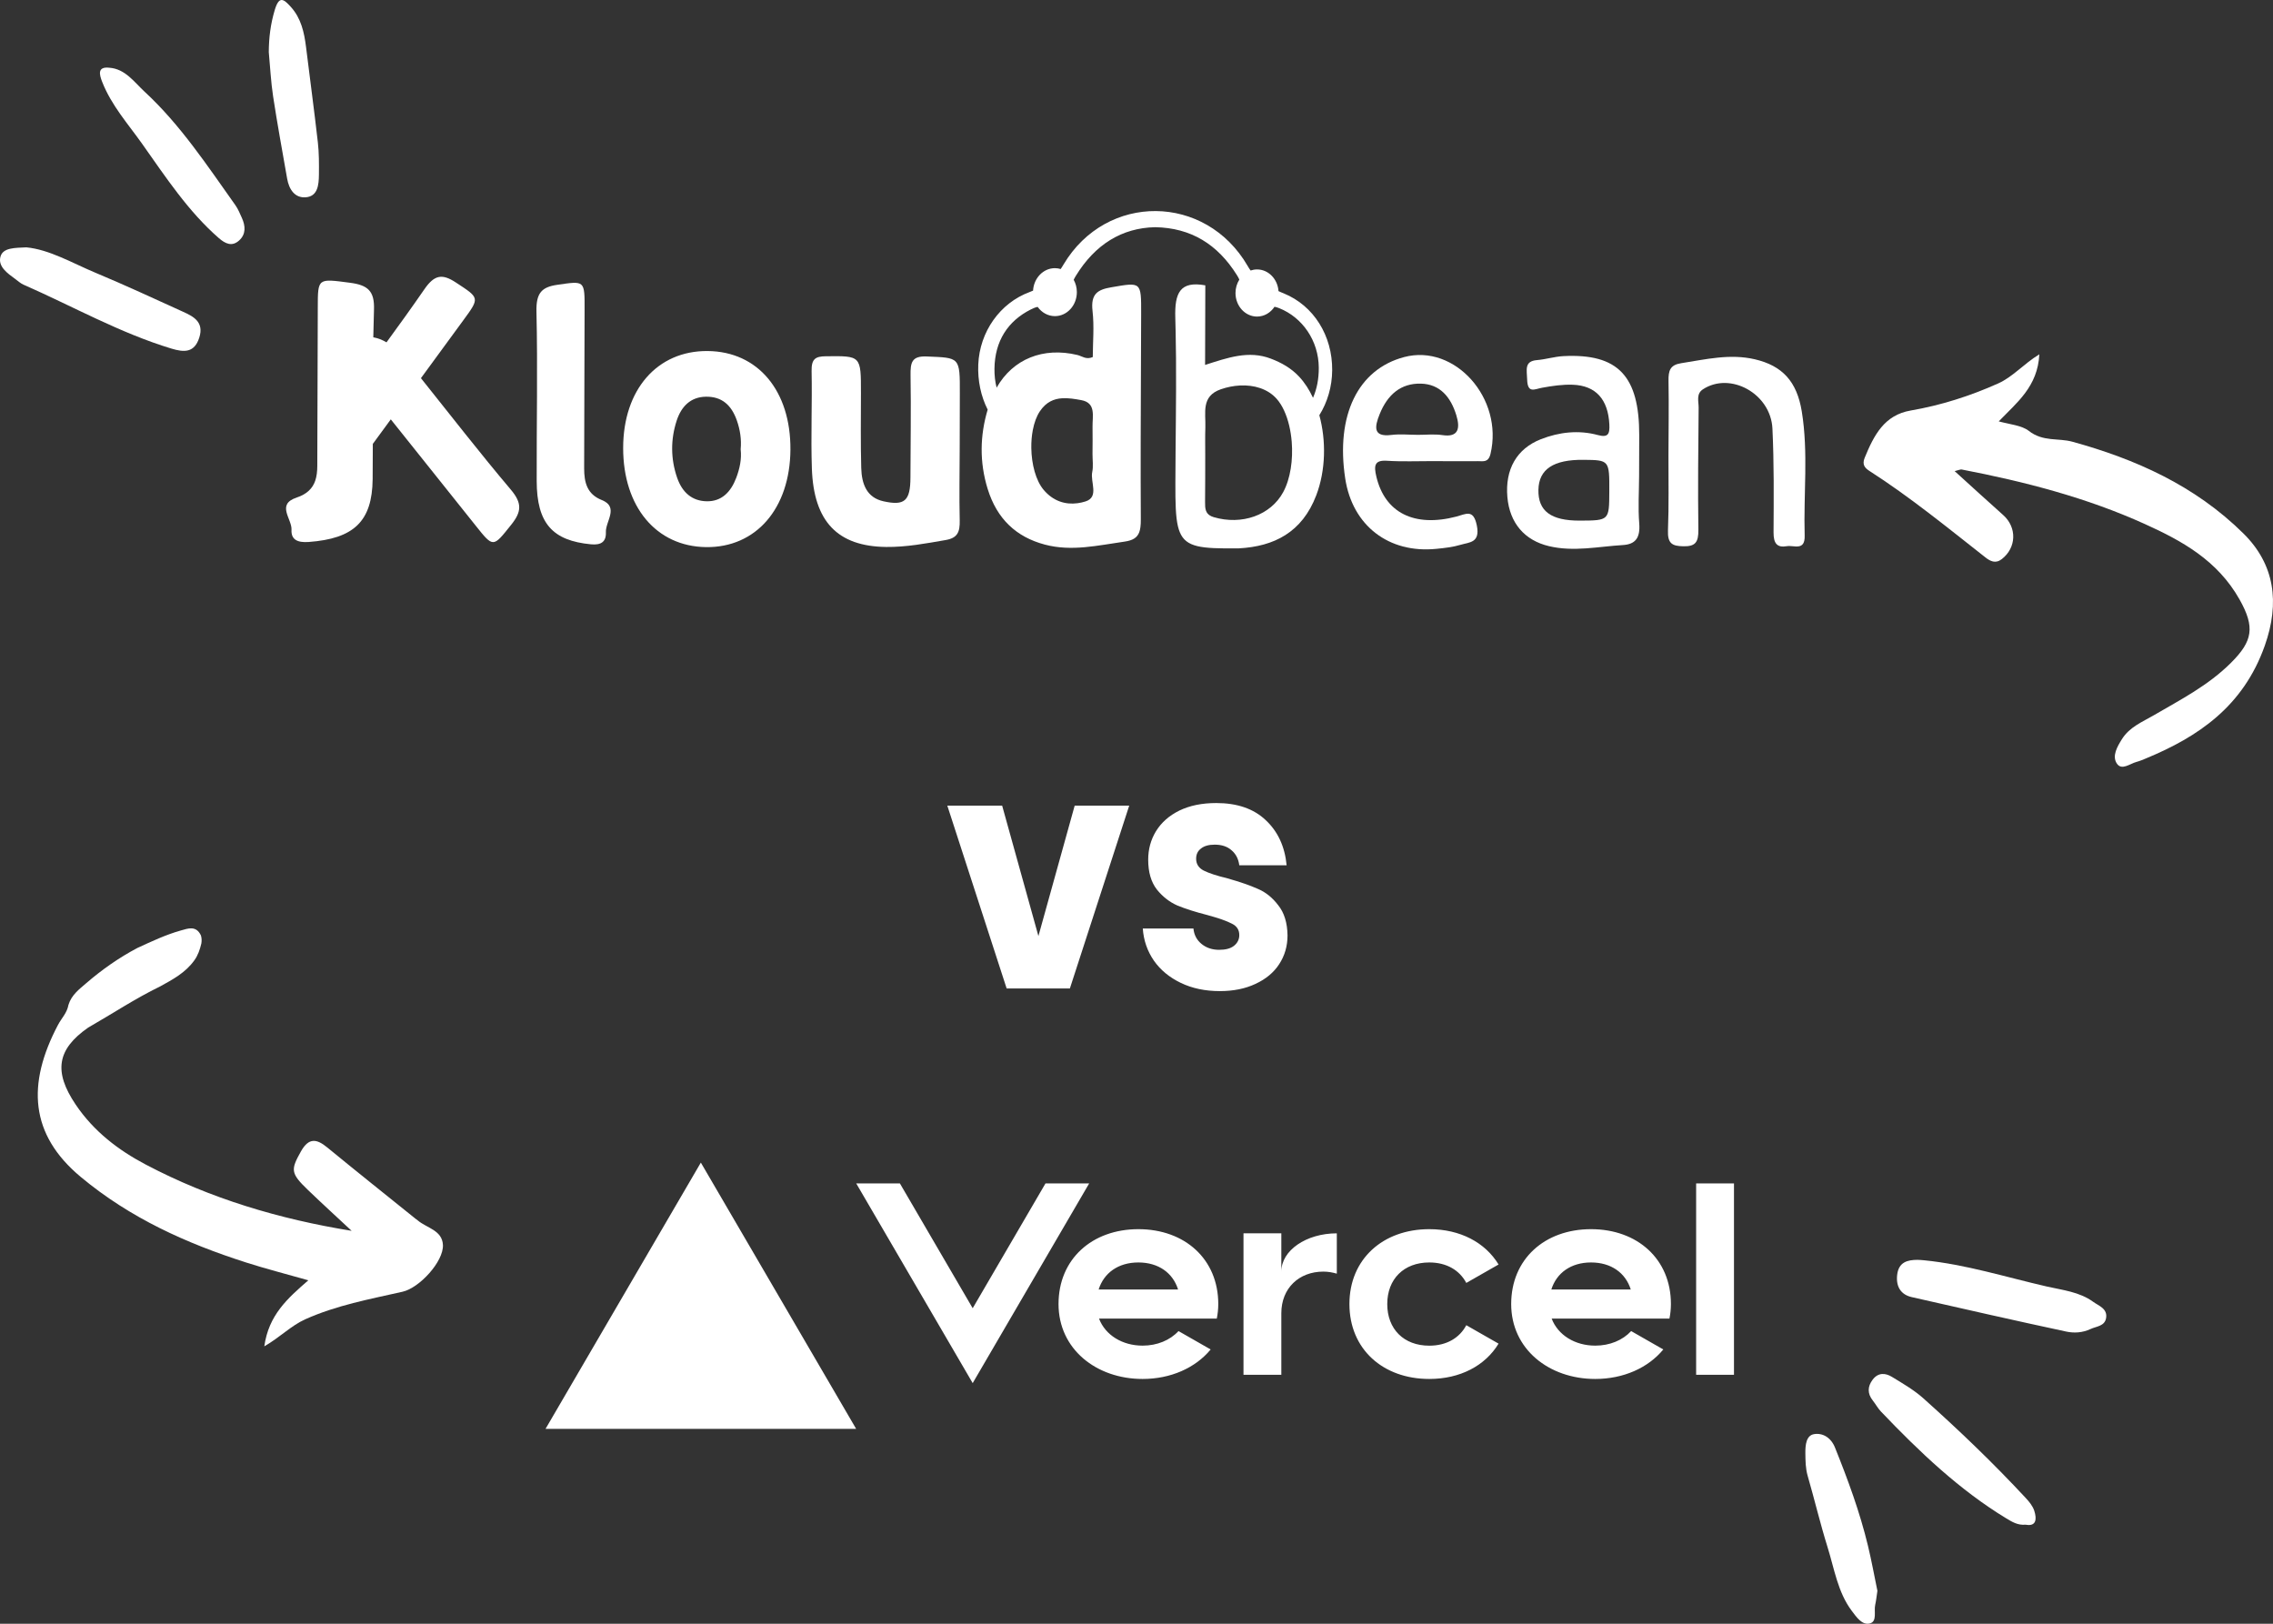
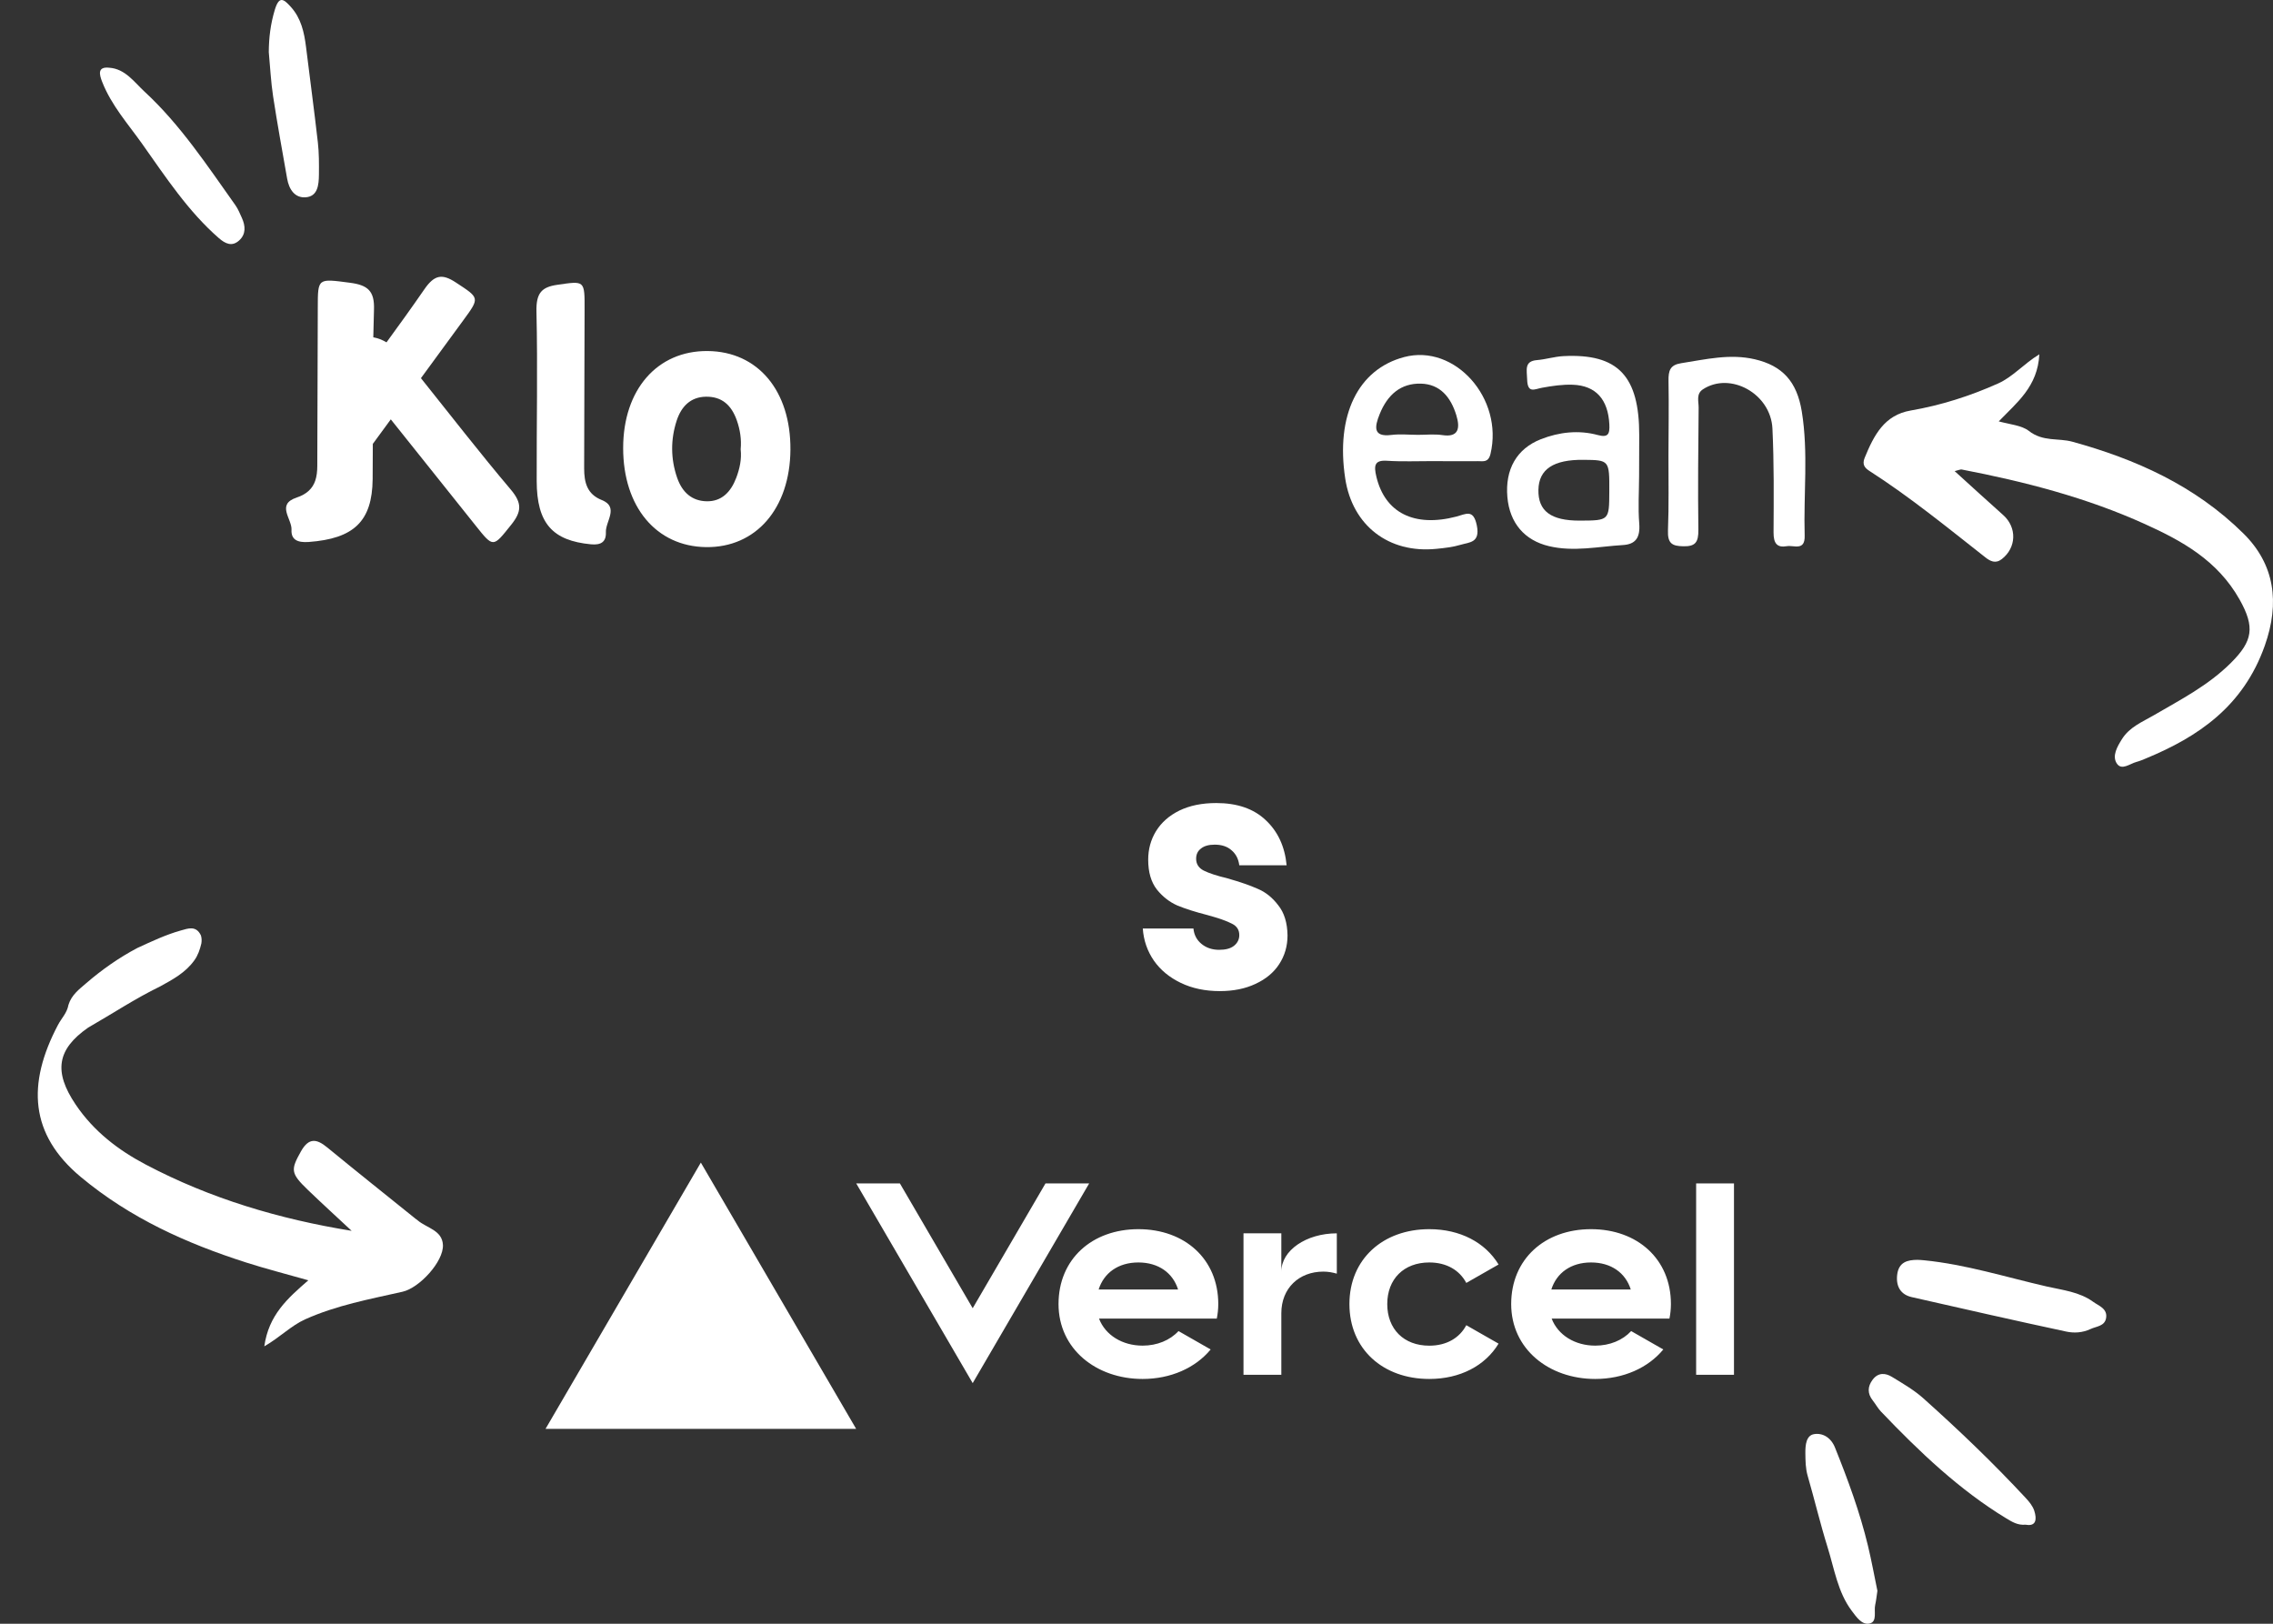
<svg xmlns="http://www.w3.org/2000/svg" width="350" height="250" viewBox="0 0 350 250" fill="none">
  <rect x="0" y="0" width="350" height="250" fill="#333333" stroke="none" />
-   <path d="M159.897 144.121L165.48 124.044H173.877L164.741 152.192H155.006L145.87 124.044H154.314L159.897 144.121Z" fill="white" />
  <path d="M187.828 152.596C185.582 152.596 183.583 152.175 181.83 151.335C180.076 150.494 178.692 149.351 177.677 147.904C176.662 146.425 176.093 144.777 175.97 142.961H183.768C183.86 143.936 184.275 144.726 185.013 145.332C185.752 145.937 186.659 146.24 187.736 146.24C188.72 146.24 189.473 146.038 189.996 145.634C190.55 145.197 190.827 144.642 190.827 143.97C190.827 143.163 190.442 142.574 189.673 142.204C188.904 141.8 187.659 141.363 185.936 140.892C184.091 140.422 182.553 139.934 181.322 139.43C180.092 138.891 179.031 138.067 178.139 136.958C177.247 135.814 176.801 134.284 176.801 132.367C176.801 130.753 177.2 129.29 178 127.978C178.831 126.633 180.03 125.574 181.599 124.8C183.199 124.027 185.09 123.64 187.274 123.64C190.504 123.64 193.042 124.514 194.887 126.263C196.763 128.012 197.84 130.332 198.117 133.225H190.827C190.704 132.249 190.304 131.476 189.627 130.904C188.981 130.332 188.12 130.047 187.043 130.047C186.121 130.047 185.413 130.248 184.921 130.652C184.429 131.022 184.183 131.543 184.183 132.216C184.183 133.023 184.567 133.628 185.336 134.032C186.136 134.435 187.366 134.839 189.027 135.243C190.935 135.781 192.488 136.319 193.687 136.857C194.887 137.361 195.933 138.202 196.825 139.379C197.748 140.523 198.224 142.07 198.255 144.02C198.255 145.668 197.825 147.148 196.963 148.459C196.133 149.737 194.918 150.746 193.318 151.486C191.75 152.226 189.919 152.596 187.828 152.596Z" fill="white" />
  <path d="M13.564 158.223C8.768 161.567 8.231 164.998 11.652 170.066C14.465 174.233 18.262 177.096 22.416 179.288C32.395 184.554 43.005 187.694 54.146 189.506C51.906 187.415 49.644 185.352 47.432 183.227C44.73 180.633 44.751 180.125 46.32 177.309C47.553 175.096 48.773 175.339 50.403 176.677C54.881 180.355 59.41 183.959 63.92 187.592C64.055 187.701 64.2 187.795 64.332 187.907C65.718 189.081 68.096 189.407 68.203 191.681C68.323 194.236 64.581 198.293 61.995 198.88C56.927 200.029 51.825 200.958 46.985 203.134C44.822 204.106 43.14 205.881 40.697 207.291C41.38 202.48 44.219 199.953 47.477 197.122C43.985 196.128 40.87 195.337 37.807 194.352C28.721 191.432 20.066 187.57 12.429 181.204C4.581 174.661 4.121 166.904 8.932 157.795C9.472 156.774 10.328 155.948 10.539 154.722C11.018 153.167 12.205 152.308 13.301 151.357C15.738 149.258 18.338 147.443 21.134 145.963C23.347 144.944 25.555 143.9 27.885 143.249C28.979 142.944 30.198 142.467 30.938 144.022C31.061 144.428 31.073 144.842 31.004 145.261C30.783 146.189 30.486 147.082 29.932 147.848C28.546 149.785 26.58 150.814 24.639 151.885C20.822 153.737 17.255 156.11 13.564 158.223Z" fill="white" />
  <path d="M300.982 72.538C303.609 74.919 306.011 77.127 308.445 79.291C310.607 81.213 310.503 84.334 308.23 86.09C307.26 86.839 306.449 86.396 305.697 85.805C299.852 81.214 294.084 76.503 287.864 72.511C287.219 72.097 286.677 71.58 287.118 70.503C288.559 66.982 290.158 63.904 294.202 63.208C298.822 62.412 303.323 60.99 307.682 59.036C309.962 58.015 311.614 56.015 314.021 54.553C313.761 59.525 310.589 61.947 307.77 64.879C309.44 65.331 311.327 65.497 312.391 66.334C314.587 68.058 316.916 67.406 319.108 68.01C328.768 70.67 337.946 74.716 345.462 82.154C350.246 86.889 351.09 92.765 348.733 99.415C345.414 108.784 338.465 113.454 330.408 116.784C329.939 116.978 329.467 117.18 328.981 117.309C327.965 117.578 326.706 118.673 325.96 117.567C325.163 116.384 326.053 114.907 326.73 113.818C327.903 111.931 329.878 111.157 331.642 110.128C335.771 107.719 340.013 105.558 343.541 102.038C346.885 98.702 347.25 96.567 344.857 92.312C341.451 86.259 335.957 83.263 330.306 80.7C321.243 76.589 311.72 74.151 302.076 72.289C301.86 72.247 301.615 72.387 300.982 72.538Z" fill="white" />
-   <path d="M4.055 38.083C7.63 38.423 11.125 40.502 14.768 42.024C19.287 43.912 23.742 45.982 28.211 48.012C29.796 48.731 31.444 49.58 30.688 51.971C29.936 54.352 28.335 54.257 26.392 53.669C18.475 51.272 11.191 47.154 3.617 43.829C3.16 43.628 2.762 43.258 2.346 42.954C1.169 42.092 -0.374 41.032 0.082 39.483C0.484 38.118 2.286 38.17 4.055 38.083Z" fill="white" />
  <path d="M296.266 194.039C302.699 194.674 308.895 196.642 315.184 198.081C317.628 198.64 320.195 198.893 322.332 200.449C323.154 201.048 324.563 201.48 324.295 202.962C324.07 204.201 322.791 204.208 321.891 204.63C320.68 205.197 319.376 205.275 318.179 205.019C310.231 203.317 302.301 201.51 294.37 199.71C292.722 199.336 291.929 198.131 292.125 196.316C292.342 194.301 293.731 193.975 295.263 193.973C295.597 193.973 295.932 194.016 296.266 194.039Z" fill="white" />
  <path d="M311.912 234.748C310.722 234.864 309.837 234.328 308.956 233.794C301.73 229.411 295.561 223.54 289.635 217.333C289.158 216.833 288.814 216.185 288.377 215.635C287.522 214.559 287.559 213.475 288.357 212.419C289.202 211.3 290.308 211.372 291.313 211.984C292.989 213.006 294.72 214.004 296.194 215.323C301.63 220.187 306.917 225.245 311.925 230.637C312.45 231.203 313 231.865 313.239 232.6C313.667 233.923 313.529 235.057 311.912 234.748Z" fill="white" />
  <path d="M16.814 10.428C19.285 10.592 20.662 12.64 22.282 14.135C27.747 19.179 31.913 25.492 36.262 31.617C36.666 32.187 36.937 32.875 37.235 33.527C37.808 34.781 37.894 36.045 36.831 37.016C35.73 38.02 34.704 37.538 33.684 36.65C28.994 32.562 25.527 27.287 21.907 22.171C19.725 19.086 17.176 16.265 15.736 12.611C15.274 11.438 14.993 10.234 16.814 10.428Z" fill="white" />
  <path d="M41.388 8.027C41.397 5.809 41.663 3.689 42.303 1.551C42.974 -0.689 43.66 -0.184 44.79 1.069C46.361 2.81 46.847 4.977 47.129 7.275C47.73 12.163 48.39 17.044 48.946 21.938C49.13 23.565 49.125 25.226 49.109 26.87C49.093 28.471 48.932 30.242 47.067 30.378C45.426 30.498 44.515 29.213 44.214 27.502C43.474 23.285 42.7 19.072 42.053 14.838C41.71 12.589 41.602 10.299 41.388 8.027Z" fill="white" />
  <path d="M289.086 244.933C288.95 245.822 288.891 246.46 288.749 247.075C288.516 248.08 289.097 249.667 287.904 249.958C286.72 250.248 285.861 248.979 285.122 247.993C282.986 245.146 282.453 241.548 281.41 238.207C280.28 234.591 279.405 230.882 278.35 227.238C278.012 226.069 278.008 224.906 277.993 223.721C277.979 222.474 278.123 221.003 279.337 220.806C280.66 220.592 281.932 221.324 282.557 222.88C284.536 227.805 286.378 232.787 287.632 237.999C288.203 240.37 288.639 242.78 289.086 244.933Z" fill="white" />
  <path d="M64.816 58.224C64.85 58.178 64.885 58.13 64.919 58.083C67.04 55.183 69.16 52.283 71.285 49.388C73.919 45.802 73.865 45.905 70.19 43.491C68.124 42.134 66.919 42.256 65.346 44.537C63.443 47.293 61.489 50.01 59.516 52.709C58.843 52.311 58.167 52.053 57.481 51.934C57.506 50.513 57.539 49.093 57.587 47.672C57.683 44.818 56.669 43.896 53.879 43.533C48.92 42.888 48.94 42.769 48.933 47.367C48.927 51.08 48.912 54.792 48.899 58.507C48.889 61.578 48.879 64.65 48.869 67.721C48.865 69.059 48.862 70.396 48.857 71.735C48.854 72.573 48.772 73.349 48.532 74.037C48.135 75.171 47.303 76.067 45.666 76.612C42.492 77.67 44.974 79.898 44.886 81.561C44.807 83.041 45.739 83.581 47.547 83.445C54.464 82.93 57.316 80.295 57.381 73.773C57.399 71.965 57.405 70.155 57.407 68.345C58.328 67.085 59.252 65.825 60.175 64.566C62.293 67.218 64.41 69.869 66.529 72.519C68.764 75.315 70.999 78.11 73.23 80.909C75.993 84.378 75.909 84.301 78.731 80.774C80.319 78.789 80.422 77.472 78.648 75.376C73.915 69.783 69.408 63.962 64.816 58.224Z" fill="white" />
-   <path d="M197.691 45.178C197.407 45.062 197.129 44.953 196.867 44.823C196.732 42.954 195.307 41.484 193.564 41.484C193.218 41.484 192.884 41.543 192.571 41.649C192.41 41.445 192.267 41.206 192.119 40.95C185.647 29.783 170.357 29.653 163.767 40.718C163.617 40.968 163.477 41.208 163.324 41.421C163.042 41.337 162.745 41.288 162.439 41.288C160.645 41.288 159.183 42.817 159.072 44.747C158.909 44.826 158.735 44.894 158.55 44.962C153.975 46.647 150.843 51.097 150.635 56.129C150.532 58.632 151.049 61.03 152.084 63.067C150.892 67.051 150.806 71.148 152.077 75.262C153.524 79.946 156.525 82.687 160.872 83.846C165.022 84.95 169.065 83.968 173.162 83.39C174.46 83.208 175.114 82.76 175.422 81.943C175.508 81.714 175.566 81.455 175.604 81.166C175.65 80.822 175.668 80.436 175.665 79.999C175.616 71.663 175.657 63.325 175.691 54.987C175.696 53.73 175.7 52.473 175.705 51.218C175.707 50.254 175.713 49.29 175.716 48.327C175.73 43.339 175.743 43.438 171.114 44.233C169.035 44.59 167.926 45.224 168.23 47.876C168.503 50.262 168.275 52.716 168.268 54.975C167.247 55.423 166.617 54.828 165.905 54.657C160.631 53.386 155.963 55.278 153.461 59.687C153.23 58.776 153.114 57.796 153.129 56.745C153.193 52.515 155.175 49.436 158.72 47.649C159.076 47.47 159.423 47.318 159.779 47.25C160.398 48.115 161.358 48.673 162.439 48.673C164.305 48.673 165.816 47.019 165.816 44.98C165.816 44.284 165.637 43.634 165.329 43.078C165.423 42.871 165.536 42.672 165.658 42.472C168.621 37.64 172.741 35.088 177.868 34.98C183.404 35.08 187.486 37.614 190.463 42.358C190.606 42.585 190.733 42.814 190.836 43.048C190.465 43.635 190.244 44.346 190.244 45.113C190.244 47.116 191.73 48.741 193.562 48.741C194.67 48.741 195.647 48.145 196.25 47.233C196.485 47.269 196.722 47.348 196.973 47.448C200.533 48.861 203.044 52.439 203.068 56.612C203.078 58.337 202.774 59.884 202.18 61.248C201.602 60.002 200.886 58.893 200.04 57.989C198.807 56.674 197.331 55.847 195.694 55.221C192.267 53.906 189.04 55.077 185.561 56.186C185.573 51.871 185.585 47.833 185.596 43.933C181.681 43.221 180.86 45.113 180.974 48.929C180.997 49.692 181.013 50.455 181.028 51.218C181.055 52.523 181.075 53.829 181.085 55.136C181.133 61.541 181.006 67.953 180.987 74.362C180.979 77.426 181.027 79.565 181.387 81.06C181.466 81.384 181.559 81.677 181.671 81.945C182.645 84.289 184.973 84.479 190.469 84.428C190.575 84.426 190.682 84.432 190.788 84.426C196.153 84.13 200.497 81.997 202.685 76.245C204.143 72.412 204.218 67.817 203.153 63.929C204.399 61.932 205.113 59.543 205.133 57.003C205.173 51.676 202.284 47.057 197.691 45.178ZM160.122 63.323C161.083 61.89 162.278 61.398 163.56 61.317C164.51 61.259 165.507 61.425 166.495 61.606C168.823 62.034 168.197 64.083 168.231 65.723C168.26 67.113 168.23 68.504 168.226 69.896C168.223 70.823 168.371 71.789 168.185 72.669C167.858 74.211 169.289 76.522 167.151 77.202C166.744 77.332 166.334 77.423 165.926 77.478C164.038 77.732 162.171 77.156 160.711 75.432C159.493 73.995 158.84 71.471 158.803 68.983C158.789 68.035 158.865 67.093 159.033 66.216C159.244 65.101 159.606 64.096 160.122 63.323ZM197.593 75.766C195.661 79.349 191.196 80.894 186.884 79.622C186.743 79.58 186.62 79.532 186.507 79.48C185.609 79.058 185.547 78.288 185.558 77.307C185.586 74.876 185.579 72.445 185.583 70.015C185.586 68.626 185.552 67.235 185.602 65.848C185.684 63.557 184.907 61.005 187.986 59.935C188.945 59.602 189.935 59.406 190.904 59.355C193.114 59.236 195.215 59.873 196.572 61.393C197.462 62.389 198.112 63.853 198.509 65.512C198.699 66.313 198.831 67.159 198.901 68.021C199.122 70.778 198.711 73.692 197.593 75.766Z" fill="white" />
  <path d="M108.963 54.047C101.2 53.979 95.956 59.998 95.955 68.98C95.952 78.043 101.054 84.139 108.722 84.236C116.408 84.333 121.644 78.29 121.711 69.244C121.776 60.167 116.698 54.113 108.963 54.047ZM113.366 73.57C112.537 75.759 111.112 77.223 108.819 77.18C106.578 77.138 105.058 75.837 104.27 73.565C103.257 70.648 103.253 67.649 104.198 64.758C104.911 62.577 106.336 61.121 108.685 61.079C111.14 61.035 112.636 62.36 113.47 64.761C113.965 66.182 114.191 67.652 114.048 69.175C114.222 70.714 113.893 72.18 113.366 73.57Z" fill="white" />
-   <path d="M142.708 54.885C140.395 54.788 140.174 55.789 140.208 57.838C140.293 63.064 140.208 68.291 140.191 73.519C140.179 77.132 139.294 77.902 136.039 77.182C133.455 76.611 132.683 74.524 132.615 72.052C132.509 68.222 132.564 64.388 132.57 60.554C132.578 54.719 132.587 54.796 127.168 54.852C125.547 54.868 124.934 55.261 124.972 57.151C125.072 62.144 124.842 67.146 125.013 72.134C125.293 80.312 128.981 84.131 136.465 84.213C139.549 84.247 142.581 83.674 145.625 83.146C147.453 82.829 147.819 81.904 147.778 80.118C147.691 76.404 147.77 72.685 147.776 68.968C147.78 66.18 147.787 63.393 147.796 60.604C147.813 54.926 147.807 55.099 142.708 54.885Z" fill="white" />
  <path d="M216.219 54.974C209.092 56.858 205.654 63.941 207.141 73.683C208.246 80.92 213.832 85.241 221.174 84.503C222.439 84.376 223.725 84.237 224.942 83.87C226.235 83.479 227.946 83.595 227.407 80.922C226.88 78.312 225.732 79.15 224.263 79.533C217.739 81.237 213.258 78.923 211.941 73.413C211.525 71.677 211.637 70.816 213.575 70.942C215.901 71.094 218.241 70.992 220.576 70.996C222.911 71.001 225.246 71.034 227.579 71.003C228.355 70.992 229.179 71.267 229.51 69.881C231.541 61.362 224.042 52.907 216.219 54.974ZM222.127 66.994C220.887 66.807 219.604 66.953 218.34 66.95C216.972 66.947 215.587 66.799 214.237 66.967C211.397 67.321 211.651 65.723 212.441 63.764C213.652 60.758 215.703 58.989 218.794 59.067C221.722 59.139 223.39 61.118 224.251 63.945C224.85 65.908 224.613 67.367 222.127 66.994Z" fill="white" />
  <path d="M252.391 73.292C252.4 71.202 252.407 69.114 252.411 67.025C252.428 57.875 249.13 54.402 240.743 54.83C239.377 54.899 238.028 55.332 236.661 55.444C234.675 55.608 235.115 56.956 235.152 58.406C235.211 60.645 236.29 59.912 237.437 59.702C239 59.416 240.603 59.178 242.178 59.236C245.753 59.367 247.614 61.515 247.81 65.334C247.89 66.866 247.601 67.402 246.025 66.979C243.08 66.186 240.106 66.511 237.259 67.627C233.531 69.091 231.74 72.282 232.108 76.53C232.457 80.536 234.762 83.197 238.502 84.086C242.327 84.996 246.11 84.147 249.908 83.918C251.832 83.802 252.587 82.798 252.412 80.598C252.22 78.181 252.381 75.729 252.391 73.292ZM247.803 75.675C247.786 80.135 247.786 80.135 243.293 80.158C238.823 80.179 236.82 78.694 236.888 75.406C236.954 72.243 239.209 70.748 243.839 70.798C247.819 70.839 247.822 70.844 247.803 75.675Z" fill="white" />
  <path d="M277.443 63.357C276.692 58.735 274.454 56.31 270.217 55.319C266.383 54.422 262.646 55.331 258.871 55.92C257.174 56.184 256.89 57.046 256.92 58.655C256.988 62.483 256.923 66.313 256.912 70.143C256.9 73.972 256.992 77.807 256.837 81.629C256.752 83.711 257.505 84.077 259.212 84.108C261.029 84.142 261.544 83.522 261.518 81.563C261.431 75.297 261.501 69.031 261.559 62.764C261.567 61.797 261.145 60.644 262.221 59.94C266.424 57.188 272.663 60.596 272.922 65.981C273.177 71.302 273.122 76.647 273.094 81.98C273.086 83.674 273.643 84.355 275.134 84.094C276.216 83.904 277.957 84.898 277.886 82.462C277.699 76.093 278.473 69.695 277.443 63.357Z" fill="white" />
  <path d="M92.654 76.984C90.408 76.091 89.945 74.31 89.949 72.087C89.957 67.678 89.973 63.269 89.984 58.86C89.993 55.147 90.001 51.435 90.015 47.721C90.034 43.122 90.051 43.239 85.801 43.852C83.411 44.197 82.538 45.112 82.604 47.968C82.808 56.664 82.613 65.369 82.641 74.071C82.662 80.594 85.089 83.246 91.007 83.806C92.555 83.953 93.355 83.419 93.295 81.938C93.229 80.273 95.364 78.061 92.654 76.984Z" fill="white" />
  <path d="M175.293 189.25C168.147 189.25 162.994 193.862 162.994 200.781C162.994 207.7 168.794 212.312 175.94 212.312C180.258 212.312 184.064 210.621 186.42 207.77L181.468 204.939C180.16 206.355 178.173 207.181 175.94 207.181C172.84 207.181 170.205 205.58 169.228 203.017H187.365C187.507 202.3 187.591 201.556 187.591 200.775C187.591 193.862 182.439 189.25 175.293 189.25ZM169.17 198.539C169.979 195.983 172.192 194.375 175.286 194.375C178.387 194.375 180.601 195.983 181.403 198.539H169.17ZM244.992 189.25C237.846 189.25 232.694 193.862 232.694 200.781C232.694 207.7 238.494 212.312 245.64 212.312C249.957 212.312 253.763 210.621 256.119 207.77L251.167 204.939C249.86 206.355 247.873 207.181 245.64 207.181C242.539 207.181 239.905 205.58 238.927 203.017H257.064C257.207 202.3 257.291 201.556 257.291 200.775C257.291 193.862 252.138 189.25 244.992 189.25ZM238.876 198.539C239.685 195.983 241.898 194.375 244.992 194.375C248.093 194.375 250.307 195.983 251.109 198.539H238.876ZM213.612 200.781C213.612 204.625 216.149 207.188 220.085 207.188C222.752 207.188 224.752 205.99 225.781 204.036L230.752 206.874C228.694 210.269 224.836 212.312 220.085 212.312C212.932 212.312 207.786 207.7 207.786 200.781C207.786 193.862 212.939 189.25 220.085 189.25C224.836 189.25 228.687 191.294 230.752 194.689L225.781 197.527C224.752 195.573 222.752 194.375 220.085 194.375C216.156 194.375 213.612 196.937 213.612 200.781ZM267 182.203V211.672H261.174V182.203H267ZM107.917 179L131.834 220H84L107.917 179ZM167.713 182.203L149.777 212.953L131.841 182.203H138.566L149.777 201.422L160.988 182.203H167.713ZM205.845 189.891V196.098C205.197 195.913 204.511 195.784 203.773 195.784C200.013 195.784 197.301 198.347 197.301 202.191V211.672H191.475V189.891H197.301V195.784C197.301 192.53 201.126 189.891 205.845 189.891Z" fill="white" />
</svg>